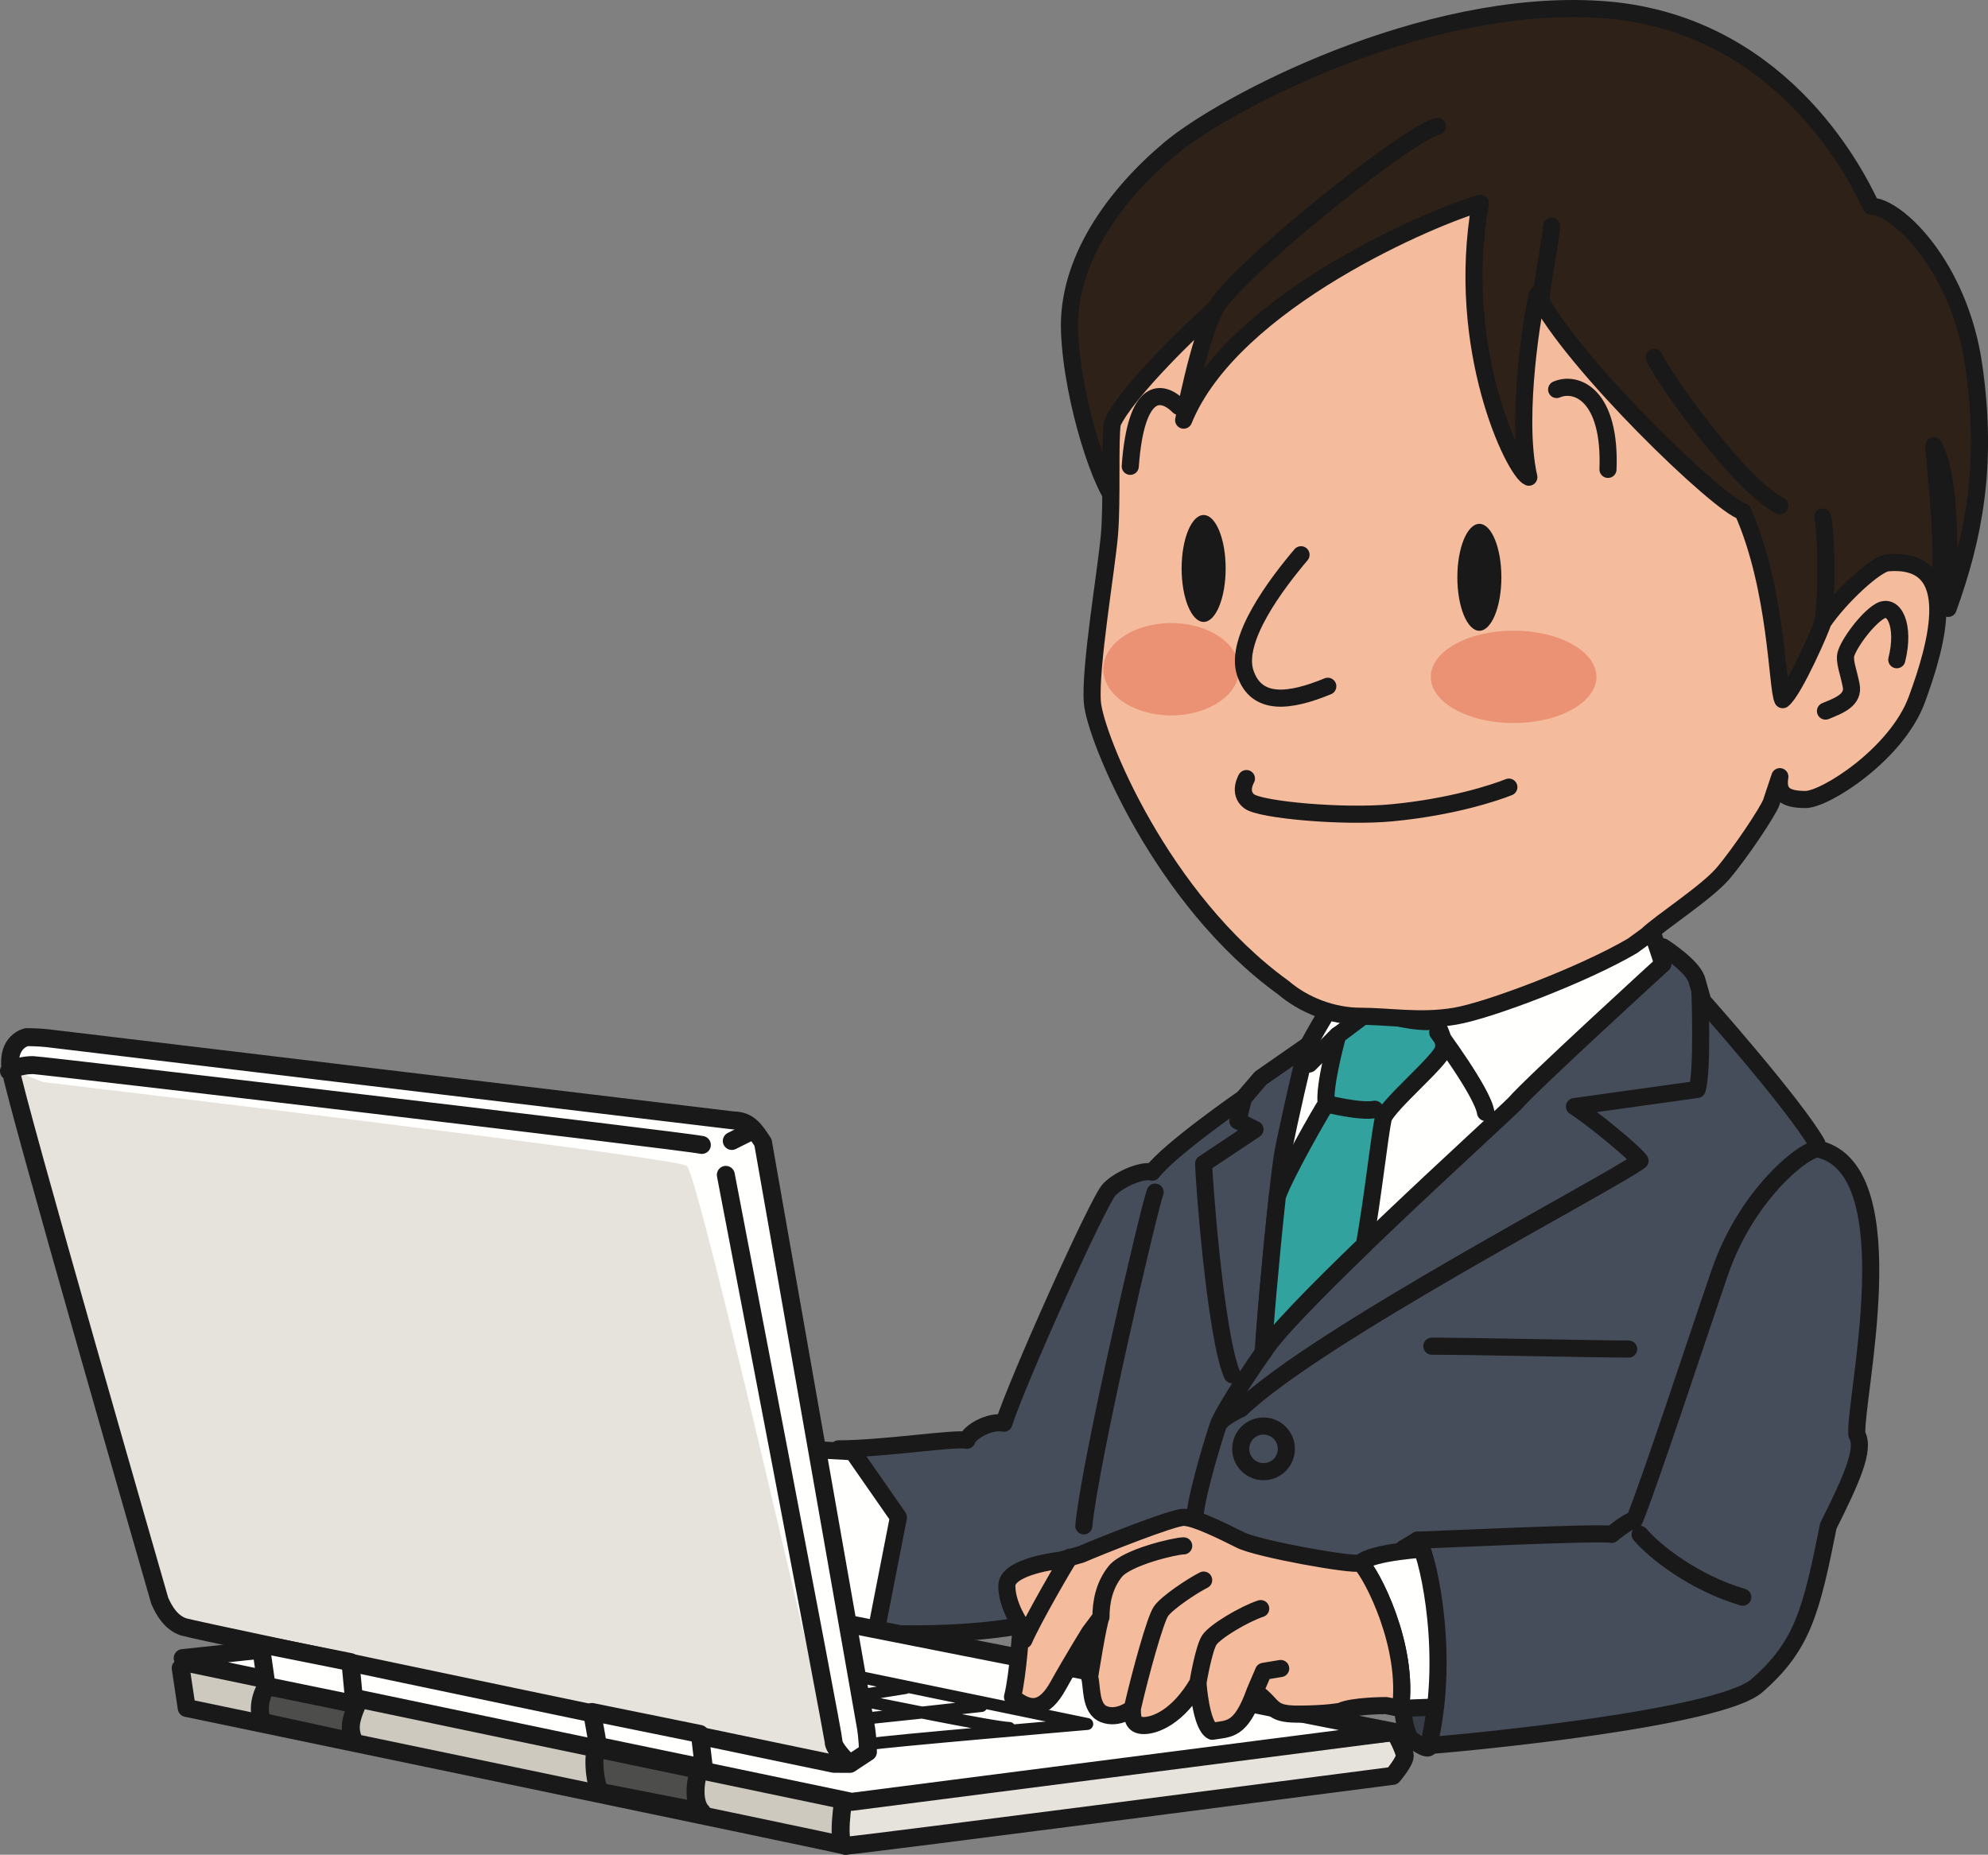
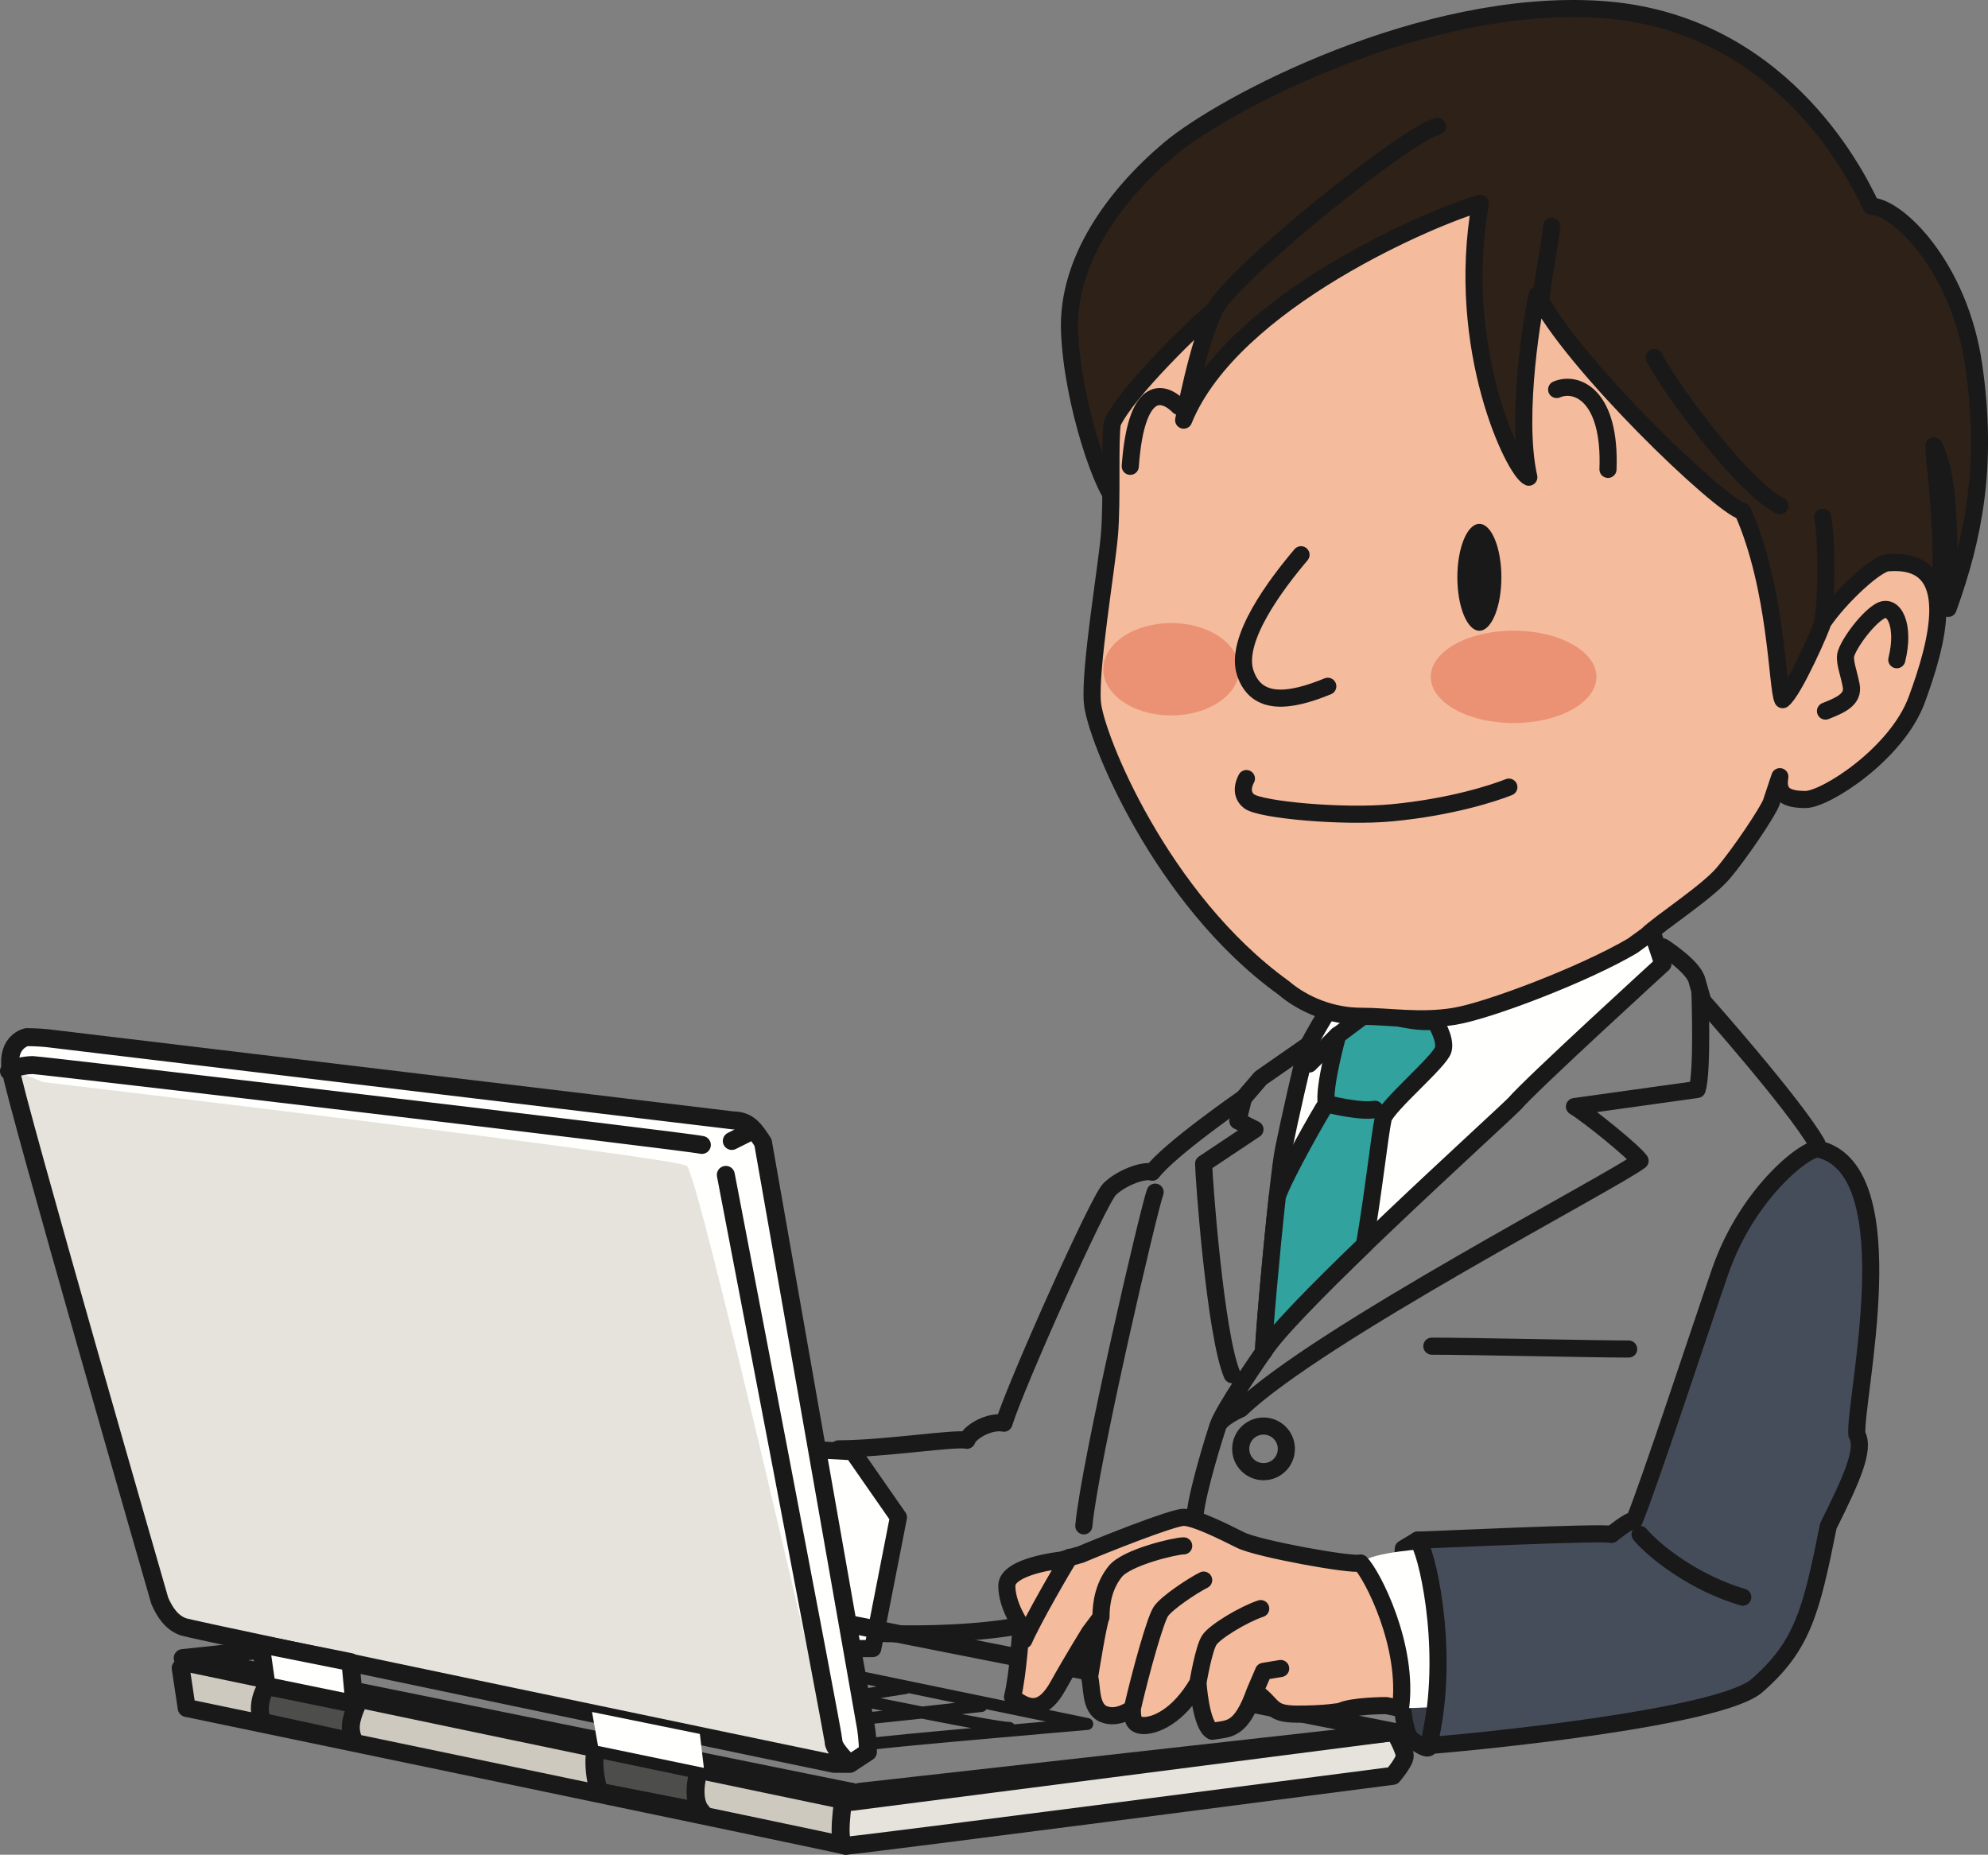
<svg xmlns="http://www.w3.org/2000/svg" version="1.1" x="0" y="0" width="871.144" height="812.835" viewBox="0, 0, 871.144, 812.835">
  <rect x="0" y="0" width="871.144" height="812.835" fill="#808080" stroke="none" />
  <g id="Layer_1">
-     <path d="M704.932,728.712 L467.432,724.962 L462.432,708.712 C427.432,719.962 368.682,714.962 368.682,714.962 C372.432,701.212 377.432,677.462 376.182,661.212 C374.932,644.962 369.932,639.962 367.432,634.962 C387.432,634.962 418.682,629.962 423.682,631.212 C424.932,627.462 433.682,622.462 439.932,623.712 C444.932,607.462 481.182,526.212 486.182,521.212 C491.182,516.212 501.182,512.462 504.932,513.712 C512.432,503.712 544.932,481.212 544.932,481.212 L552.432,472.462 L581.182,452.462 C584.932,452.462 728.682,414.962 728.682,414.962 C728.682,414.962 742.432,423.712 743.682,429.962 L746.182,438.712 C746.182,438.712 786.182,483.712 796.182,501.212 C798.682,508.712 747.432,707.462 743.682,716.212 C739.932,724.962 704.932,728.712 704.932,728.712" fill="#464D5A" id="path833" />
    <path d="M704.932,728.712 L467.432,724.962 L462.432,708.712 C427.432,719.962 368.682,714.962 368.682,714.962 C372.432,701.212 377.432,677.462 376.182,661.212 C374.932,644.962 369.932,639.962 367.432,634.962 C387.432,634.962 418.682,629.962 423.682,631.212 C424.932,627.462 433.682,622.462 439.932,623.712 C444.932,607.462 481.182,526.212 486.182,521.212 C491.182,516.212 501.182,512.462 504.932,513.712 C512.432,503.712 544.932,481.212 544.932,481.212 L552.432,472.462 L581.182,452.462 C584.932,452.462 728.682,414.962 728.682,414.962 C728.682,414.962 742.432,423.712 743.682,429.962 L746.182,438.712 C746.182,438.712 786.182,483.712 796.182,501.212 C798.682,508.712 747.432,707.462 743.682,716.212 C739.932,724.962 704.932,728.712 704.932,728.712 z" fill-opacity="0" stroke="#1A1919" stroke-width="7.5" stroke-linecap="round" stroke-linejoin="round" id="path835" />
    <path d="M354.932,643.712 C354.932,643.712 348.682,634.962 344.932,632.462 C341.182,629.962 307.432,619.962 298.682,619.962 C289.932,619.962 262.432,626.212 262.432,626.212 C262.432,626.212 277.432,674.962 281.182,678.712 C284.932,682.462 294.932,709.962 297.432,713.712 C299.932,717.462 359.932,718.712 359.932,718.712 C364.932,698.712 369.932,659.962 354.932,643.712" fill="#F4BB9D" id="path837" />
    <path d="M354.932,643.712 C354.932,643.712 348.682,634.962 344.932,632.462 C341.182,629.962 307.432,619.962 298.682,619.962 C289.932,619.962 262.432,626.212 262.432,626.212 C262.432,626.212 277.432,674.962 281.182,678.712 C284.932,682.462 294.932,709.962 297.432,713.712 C299.932,717.462 359.932,718.712 359.932,718.712 C364.932,698.712 369.932,659.962 354.932,643.712 z M337.432,668.712 C329.932,674.962 321.182,678.712 308.682,674.962" fill-opacity="0" stroke="#1A1919" stroke-width="7.5" stroke-linecap="round" stroke-linejoin="round" id="path839" />
    <path d="M351.193,634.972 C353.693,638.722 359.943,647.472 359.943,657.472 C359.943,667.472 357.443,722.472 357.443,722.472 L382.443,722.472 L393.693,664.972 L373.693,636.222 L351.193,634.972" fill="#FFFFFE" id="path841" />
    <path d="M351.193,634.972 C353.693,638.722 359.943,647.472 359.943,657.472 C359.943,667.472 357.443,722.472 357.443,722.472 L382.443,722.472 L393.693,664.972 L373.693,636.222 z" fill-opacity="0" stroke="#1A1919" stroke-width="7.5" stroke-linecap="round" stroke-linejoin="round" id="path843" />
    <path d="M589.932,429.962 C587.432,433.712 573.682,456.212 572.432,459.962 C571.182,463.712 564.932,491.212 562.432,503.712 C559.932,516.212 553.682,584.962 553.682,592.462 C564.932,573.712 654.932,492.462 663.682,483.712 C671.182,474.962 728.682,422.462 728.682,422.462 L723.682,407.462 L589.932,429.962" fill="#FFFFFE" id="path845" />
    <path d="M589.932,429.962 C587.432,433.712 573.682,456.212 572.432,459.962 C571.182,463.712 564.932,491.212 562.432,503.712 C559.932,516.212 553.682,584.962 553.682,592.462 C564.932,573.712 654.932,492.462 663.682,483.712 C671.182,474.962 728.682,422.462 728.682,422.462 L723.682,407.462 z" fill-opacity="0" stroke="#1A1919" stroke-width="7.5" stroke-linecap="round" stroke-linejoin="round" id="path847" />
    <path d="M601.182,442.462 C596.182,446.212 586.182,453.712 586.182,453.712 C586.182,453.712 579.932,476.212 581.182,483.712 C578.682,487.462 563.682,513.712 559.932,523.712 L559.737,524.252 C556.977,549.302 553.682,587.017 553.682,592.462 C558.422,584.562 577.148,565.567 597.883,545.577 C601.747,523.672 604.523,497.442 606.182,489.962 C608.682,483.712 631.182,464.962 632.432,459.962 C633.682,454.962 628.682,447.462 628.682,447.462 C621.182,448.712 606.182,444.962 601.182,442.462" fill="#31A29E" id="path849" />
    <path d="M601.182,442.462 C596.182,446.212 586.182,453.712 586.182,453.712 C586.182,453.712 579.932,476.212 581.182,483.712 C578.682,487.462 563.682,513.712 559.932,523.712 L559.737,524.252 C556.977,549.302 553.682,587.017 553.682,592.462 C558.422,584.562 577.148,565.567 597.883,545.577 C601.747,523.672 604.523,497.442 606.182,489.962 C608.682,483.712 631.182,464.962 632.432,459.962 C633.682,454.962 628.682,447.462 628.682,447.462 C621.182,448.712 606.182,444.962 601.182,442.462 z" fill-opacity="0" stroke="#1A1919" stroke-width="7.5" stroke-linecap="round" stroke-linejoin="round" id="path851" />
-     <path d="M630.107,452.462 C630.107,452.462 649.708,478.712 651.018,487.462 M586.182,453.712 L573.682,466.212" fill-opacity="0" stroke="#1A1919" stroke-width="7.67" stroke-linecap="round" stroke-linejoin="round" id="path853" />
+     <path d="M630.107,452.462 M586.182,453.712 L573.682,466.212" fill-opacity="0" stroke="#1A1919" stroke-width="7.67" stroke-linecap="round" stroke-linejoin="round" id="path853" />
    <path d="M621.182,674.962 L614.932,678.712 C614.932,678.712 609.932,756.212 618.682,762.462 C627.432,768.712 626.182,764.962 626.182,764.962 C626.182,764.962 642.432,684.962 624.932,674.962" fill="#373C47" id="path855" />
    <path d="M621.182,674.962 L614.932,678.712 C614.932,678.712 609.932,756.212 618.682,762.462 C627.432,768.712 626.182,764.962 626.182,764.962 C626.182,764.962 642.432,684.962 624.932,674.962" fill-opacity="0" stroke="#1A1919" stroke-width="7.5" stroke-linecap="round" stroke-linejoin="round" id="path857" />
    <path d="M581.182,483.712 C581.182,483.712 596.182,487.462 602.432,486.212" fill-opacity="0" stroke="#1A1919" stroke-width="7.67" stroke-linecap="round" stroke-linejoin="round" id="path859" />
    <path d="M544.932,481.212 L542.432,491.212 L549.932,494.962 L527.432,509.962 C527.432,514.962 532.432,584.962 539.932,602.462 M506.182,522.462 C503.682,528.712 477.432,641.212 474.932,668.712 M744.932,434.962 C744.932,434.962 746.182,469.962 743.682,477.462 L689.932,484.962 C696.182,488.712 716.182,504.962 718.682,508.712 C707.432,517.462 577.432,584.962 543.682,617.462 C543.682,617.462 534.932,621.212 533.682,624.962 C532.432,628.712 524.932,652.462 523.682,663.712 M553.682,592.462 C553.682,592.462 536.182,617.462 533.682,624.962 M627.432,589.962 C644.932,589.962 698.682,591.212 713.682,591.212 M563.682,634.962 C563.682,640.487 559.213,644.962 553.682,644.962 C548.167,644.962 543.682,640.487 543.682,634.962 C543.682,629.442 548.167,624.962 553.682,624.962 C559.213,624.962 563.682,629.442 563.682,634.962 z" fill-opacity="0" stroke="#1A1919" stroke-width="7.5" stroke-linecap="round" stroke-linejoin="round" id="path861" />
    <path d="M84.433,726.652 L79.183,731.027 L81.808,748.522 C81.808,748.522 367.932,808.017 370.557,808.897 C373.178,809.777 369.682,787.897 369.682,787.897 L373.178,785.277 L84.433,726.652" fill="#CEC9BF" id="path863" />
    <path d="M84.433,726.652 L79.183,731.027 L81.808,748.522 C81.808,748.522 367.932,808.017 370.557,808.897 C373.178,809.777 369.682,787.897 369.682,787.897 L373.178,785.277 z" fill-opacity="0" stroke="#1A1919" stroke-width="7.875" stroke-linecap="round" stroke-linejoin="round" id="path865" />
    <path d="M116.812,738.897 C116.812,738.897 111.562,746.772 115.058,754.652 L155.303,763.402 C152.678,758.152 153.562,753.772 156.188,747.647 C156.188,745.902 116.812,738.897 116.812,738.897" fill="#4D4E4C" id="path867" />
    <path d="M116.812,738.897 C116.812,738.897 111.562,746.772 115.058,754.652 L155.303,763.402 C152.678,758.152 153.562,753.772 156.188,747.647 C156.188,745.902 116.812,738.897 116.812,738.897 z" fill-opacity="0" stroke="#1A1919" stroke-width="7.875" stroke-linecap="round" stroke-linejoin="round" id="path869" />
    <path d="M262.057,765.147 C259.432,766.897 260.303,780.902 262.932,785.277 L307.553,794.027 C302.307,788.772 305.812,774.772 307.553,773.897 L262.057,765.147" fill="#4D4E4C" id="path871" />
    <path d="M262.057,765.147 C259.432,766.897 260.303,780.902 262.932,785.277 L307.553,794.027 C302.307,788.772 305.812,774.772 307.553,773.897 z" fill-opacity="0" stroke="#1A1919" stroke-width="7.875" stroke-linecap="round" stroke-linejoin="round" id="path873" />
    <path d="M373.177,785.277 L369.682,787.897 C369.682,787.897 366.182,808.897 370.557,808.897 C374.932,808.897 610.302,778.267 610.302,778.267 C610.302,778.267 615.557,772.152 615.557,769.522 C615.557,766.897 611.182,759.027 611.182,759.027 L376.682,785.277" fill="#E6E2DC" id="path875" />
    <path d="M373.177,785.277 L369.682,787.897 C369.682,787.897 366.182,808.897 370.557,808.897 C374.932,808.897 610.302,778.267 610.302,778.267 C610.302,778.267 615.557,772.152 615.557,769.522 C615.557,766.897 611.182,759.027 611.182,759.027 L376.682,785.277" fill-opacity="0" stroke="#1A1919" stroke-width="7.875" stroke-linecap="round" stroke-linejoin="round" id="path877" />
-     <path d="M84.433,729.277 L373.177,789.652 L611.182,759.027 L318.932,701.272 L80.058,726.652 L84.433,729.277" fill="#FFFFFE" id="path879" />
    <path d="M84.433,729.277 L373.177,789.652 L611.182,759.027 L318.932,701.272 L80.058,726.652 z" fill-opacity="0" stroke="#1A1919" stroke-width="7.875" stroke-linecap="round" stroke-linejoin="round" id="path881" />
    <path d="M381.932,764.267 C384.557,763.402 476.432,755.527 476.432,755.527 L345.182,728.397 M430.057,747.647 C430.057,747.647 375.802,753.772 371.432,753.772 M396.807,739.777 C396.807,739.777 364.432,745.027 357.432,745.902 M381.057,745.902 C381.057,745.902 436.182,757.267 442.307,757.267" fill-opacity="0" stroke="#1A1919" stroke-width="5.25" stroke-linecap="round" stroke-linejoin="round" id="path883" />
    <path d="M20.887,455.002 L321.277,491.017 C328.272,491.052 330.883,495.442 334.353,500.707 L379.497,757.297 C379.497,757.297 380.342,762.557 380.318,767.807 L372.418,773.017 L365.418,772.982 C365.418,772.982 85.697,714.757 80.452,712.982 C75.213,711.207 72.188,706.527 70.007,701.557 C70.007,701.557 6.317,480.742 4.632,468.487 C2.942,456.232 11.697,454.522 11.697,454.522 C11.697,454.522 16.947,454.547 20.887,455.002" fill="#FFFFFE" id="path885" />
    <path d="M365.418,772.982 C365.418,772.982 85.698,714.757 80.453,712.982 C75.213,711.207 72.188,706.527 70.008,701.557 C70.008,701.557 6.318,480.742 4.633,468.487 L18.808,474.212 C18.808,474.212 295.742,507.022 300.992,510.957 C306.242,514.892 365.418,772.982 365.418,772.982" fill="#E6E2DC" id="path887" />
    <path d="M20.887,455.002 L321.277,491.017 C328.272,491.052 330.883,495.442 334.353,500.707 L379.497,757.297 C379.497,757.297 380.342,762.557 380.318,767.807 L372.418,773.017 L365.418,772.982 C365.418,772.982 85.697,714.757 80.452,712.982 C75.213,711.207 72.188,706.527 70.007,701.557 C70.007,701.557 6.317,480.742 4.632,468.487 C2.942,456.232 11.697,454.522 11.697,454.522 C11.697,454.522 16.947,454.547 20.887,455.002 z M3.937,469.402 C6.557,467.647 10.927,466.777 14.432,466.777 C17.932,466.777 299.677,500.022 307.552,501.767 M327.682,496.527 L320.677,500.022 M318.057,514.892 C318.057,514.892 365.302,760.772 365.302,763.402 C365.302,766.027 370.557,771.277 370.557,771.277" fill-opacity="0" stroke="#1A1919" stroke-width="7.875" stroke-linecap="round" stroke-linejoin="round" id="path889" />
    <path d="M114.188,720.522 L116.813,738.897 L155.303,746.772 L153.562,728.402 L114.188,720.522" fill="#FFFFFE" id="path891" />
    <path d="M114.188,720.522 L116.813,738.897 L155.303,746.772 L153.562,728.402 z" fill-opacity="0" stroke="#1A1919" stroke-width="7.875" stroke-linecap="round" stroke-linejoin="round" id="path893" />
    <path d="M259.432,750.277 L262.057,765.147 L308.438,774.772 L306.682,759.897 L259.432,750.277" fill="#FFFFFE" id="path895" />
-     <path d="M259.432,750.277 L262.057,765.147 L308.438,774.772 L306.682,759.897 z" fill-opacity="0" stroke="#1A1919" stroke-width="7.875" stroke-linecap="round" stroke-linejoin="round" id="path897" />
    <path d="M596.193,684.972 C601.193,689.972 617.443,721.222 613.693,748.722 L644.943,747.472 L626.193,678.722 C626.193,678.722 601.193,679.972 596.193,684.972" fill="#FFFFFE" id="path899" />
-     <path d="M596.193,684.972 C601.193,689.972 617.443,721.222 613.693,748.722 L644.943,747.472 L626.193,678.722 C626.193,678.722 601.193,679.972 596.193,684.972 z" fill-opacity="0" stroke="#1A1919" stroke-width="7.5" stroke-linecap="round" stroke-linejoin="round" id="path901" />
    <path d="M613.693,748.722 C617.443,721.222 601.193,689.972 596.193,684.972 C592.443,686.222 551.193,678.722 543.693,674.972 C536.193,671.222 523.693,664.972 518.693,664.972 C513.693,664.972 482.443,677.472 473.693,681.222 L464.943,683.722 C464.943,683.722 441.193,686.222 441.193,694.972 C441.193,703.722 447.443,712.472 447.443,712.472 C447.443,712.472 446.193,733.722 443.693,743.722 C451.193,749.972 457.443,749.972 463.693,738.722 C469.943,727.472 477.443,715.392 477.443,715.392 L482.443,708.722 C481.193,711.222 477.443,734.972 477.443,734.972 C478.693,738.722 477.443,748.722 483.693,751.222 C489.943,753.722 496.193,748.722 496.193,748.722 C496.193,752.472 496.193,756.222 501.193,756.222 C506.193,756.222 516.193,752.472 524.943,737.472 C524.943,737.472 526.193,756.222 531.193,758.722 C538.693,757.472 543.693,758.722 549.943,741.222 C558.693,747.472 556.193,751.222 568.693,751.222 C581.193,751.222 587.443,749.972 587.443,749.972 C592.443,747.472 607.443,747.472 607.443,747.472 L613.693,748.722" fill="#F4BB9D" id="path903" />
    <path d="M613.693,748.722 C617.443,721.222 601.193,689.972 596.193,684.972 C592.443,686.222 551.193,678.722 543.693,674.972 C536.193,671.222 523.693,664.972 518.693,664.972 C513.693,664.972 482.443,677.472 473.693,681.222 L464.943,683.722 C464.943,683.722 441.193,686.222 441.193,694.972 C441.193,703.722 447.443,712.472 447.443,712.472 C447.443,712.472 446.193,733.722 443.693,743.722 C451.193,749.972 457.443,749.972 463.693,738.722 C469.943,727.472 477.443,715.392 477.443,715.392 L482.443,708.722 C481.193,711.222 477.443,734.972 477.443,734.972 C478.693,738.722 477.443,748.722 483.693,751.222 C489.943,753.722 496.193,748.722 496.193,748.722 C496.193,752.472 496.193,756.222 501.193,756.222 C506.193,756.222 516.193,752.472 524.943,737.472 C524.943,737.472 526.193,756.222 531.193,758.722 C538.693,757.472 543.693,758.722 549.943,741.222 C558.693,747.472 556.193,751.222 568.693,751.222 C581.193,751.222 587.443,749.972 587.443,749.972 C592.443,747.472 607.443,747.472 607.443,747.472 z M468.693,682.472 C466.193,686.222 452.443,709.972 448.693,718.722 M518.693,677.472 C514.943,677.472 493.693,682.472 488.693,688.722 C483.693,694.972 482.443,702.472 482.443,708.722 M527.443,692.472 C522.443,694.972 511.193,702.472 508.693,706.222 C506.193,709.972 499.943,732.472 496.193,748.722 M552.443,704.972 C544.943,707.472 532.443,714.972 529.943,718.722 C527.443,722.472 524.943,737.472 524.943,737.472 M549.943,741.222 L553.693,732.472 L561.193,731.222" fill-opacity="0" stroke="#1A1919" stroke-width="7.5" stroke-linecap="round" stroke-linejoin="round" id="path905" />
    <path d="M797.432,503.712 C793.682,501.212 766.182,521.212 753.682,557.462 C744.747,583.382 722.432,651.212 716.182,666.212 C713.682,666.212 706.182,672.462 706.182,672.462 C702.432,671.212 624.932,674.962 621.182,674.962 C624.932,678.712 634.932,719.962 627.432,758.712 L626.182,764.962 C643.682,763.712 753.508,753.087 769.932,738.712 C789.932,721.212 793.682,706.212 801.182,668.712 C811.182,648.712 817.432,634.962 813.682,628.712 C812.432,613.712 836.182,513.712 797.432,503.712" fill="#464D5A" id="path907" />
    <path d="M797.432,503.712 C793.682,501.212 766.182,521.212 753.682,557.462 C744.747,583.382 722.432,651.212 716.182,666.212 C713.682,666.212 706.182,672.462 706.182,672.462 C702.432,671.212 624.932,674.962 621.182,674.962 C624.932,678.712 634.932,719.962 627.432,758.712 L626.182,764.962 C643.682,763.712 753.508,753.087 769.932,738.712 C789.932,721.212 793.682,706.212 801.182,668.712 C811.182,648.712 817.432,634.962 813.682,628.712 C812.432,613.712 836.182,513.712 797.432,503.712 z M718.682,672.462 C724.932,679.962 742.432,693.712 763.682,699.962" fill-opacity="0" stroke="#1A1919" stroke-width="7.5" stroke-linecap="round" stroke-linejoin="round" id="path909" />
    <g id="g915">
      <path d="M819.932,90.377 C831.182,90.377 858.682,116.627 864.932,160.377 C871.182,204.127 864.932,235.377 853.682,266.627 C853.682,254.127 856.182,211.627 847.432,195.377 C847.432,201.627 852.432,236.627 849.932,261.627 C847.432,286.627 766.968,339.062 766.968,339.062 L689.932,260.377 L489.932,220.377 C483.682,216.627 469.932,176.627 468.682,145.377 C467.432,114.127 488.682,85.377 512.432,65.377 C536.182,45.377 623.682,-0.873 701.182,4.127 C778.682,9.127 812.432,74.127 819.932,90.377" fill="#2D2118" id="path911" />
      <path d="M819.932,90.377 C831.182,90.377 858.682,116.627 864.932,160.377 C871.182,204.127 864.932,235.377 853.682,266.627 C853.682,254.127 856.182,211.627 847.432,195.377 C847.432,201.627 852.432,236.627 849.932,261.627 C847.432,286.627 766.968,339.062 766.968,339.062 L689.932,260.377 L489.932,220.377 C483.682,216.627 469.932,176.627 468.682,145.377 C467.432,114.127 488.682,85.377 512.432,65.377 C536.182,45.377 623.682,-0.873 701.182,4.127 C778.682,9.127 812.432,74.127 819.932,90.377 z" fill-opacity="0" stroke="#1A1919" stroke-width="7.5" stroke-linecap="round" stroke-linejoin="round" id="path913" />
    </g>
    <path d="M715.312,414.537 C694.062,427.037 652.432,442.877 637.432,445.377 C622.432,447.877 608.682,445.377 596.182,445.377 C583.682,445.377 571.182,440.377 562.432,432.877 C508.682,394.127 479.932,322.877 478.682,307.877 C477.432,292.877 484.932,249.127 486.182,234.127 C487.432,219.127 486.182,192.877 487.432,185.377 C493.682,171.627 524.932,141.627 532.432,135.377 C524.932,150.377 518.682,184.127 518.682,184.127 C539.932,131.627 629.932,94.127 648.682,89.127 C637.432,152.877 663.682,206.627 669.932,209.127 C663.682,181.627 672.432,132.877 673.682,129.127 C688.682,159.127 753.682,221.627 763.682,224.127 C778.682,257.877 778.682,301.627 781.182,306.627 C786.182,302.877 798.682,274.127 798.682,272.877 C806.182,261.627 822.432,246.627 827.432,246.627 C859.932,244.127 848.682,282.877 839.932,306.627 C831.182,330.377 799.932,350.377 791.182,350.377 C782.432,350.377 778.682,347.877 779.932,340.377 L776.182,351.627 C774.932,355.377 762.432,374.127 754.932,382.877 C747.773,391.232 727.312,404.382 721.713,409.887 L715.312,414.537" fill="#F4BB9D" id="path917" />
    <path d="M715.312,414.537 C694.062,427.037 652.432,442.877 637.432,445.377 C622.432,447.877 608.682,445.377 596.182,445.377 C583.682,445.377 571.182,440.377 562.432,432.877 C508.682,394.127 479.932,322.877 478.682,307.877 C477.432,292.877 484.932,249.127 486.182,234.127 C487.432,219.127 486.182,192.877 487.432,185.377 C493.682,171.627 524.932,141.627 532.432,135.377 C524.932,150.377 518.682,184.127 518.682,184.127 C539.932,131.627 629.932,94.127 648.682,89.127 C637.432,152.877 663.682,206.627 669.932,209.127 C663.682,181.627 672.432,132.877 673.682,129.127 C688.682,159.127 753.682,221.627 763.682,224.127 C778.682,257.877 778.682,301.627 781.182,306.627 C786.182,302.877 798.682,274.127 798.682,272.877 C806.182,261.627 822.432,246.627 827.432,246.627 C859.932,244.127 848.682,282.877 839.932,306.627 C831.182,330.377 799.932,350.377 791.182,350.377 C782.432,350.377 778.682,347.877 779.932,340.377 L776.182,351.627 C774.932,355.377 762.432,374.127 754.932,382.877 C747.773,391.232 727.312,404.382 721.713,409.887 z M629.932,55.377 C617.432,57.877 541.182,119.127 532.432,135.377 M679.932,99.127 C679.932,102.877 674.932,127.877 674.932,135.377 M798.682,226.627 C799.932,231.627 801.182,256.627 798.682,272.877 M724.932,156.627 C728.682,165.377 762.432,212.877 779.932,221.627 M546.182,341.207 C546.182,341.207 542.432,347.457 547.432,351.207 C552.432,354.957 588.633,358.237 609.932,356.207 C636.182,353.707 654.932,347.457 661.182,344.957 M799.932,311.627 C806.182,309.127 812.432,306.627 811.182,300.377 C809.932,294.127 808.682,291.627 808.682,287.877 C808.682,284.127 817.432,271.627 823.682,267.877 C829.932,264.127 834.932,274.127 831.182,289.127" fill-opacity="0" stroke="#1A1919" stroke-width="7.5" stroke-linecap="round" stroke-linejoin="round" id="path919" />
-     <path d="M537.083,249.127 C537.083,262.067 532.768,272.557 527.432,272.557 C522.112,272.557 517.787,262.067 517.787,249.127 C517.787,236.187 522.112,225.702 527.432,225.702 C532.768,225.702 537.083,236.187 537.083,249.127" fill="#1A1919" id="path921" />
    <path d="M657.907,253.007 C657.907,265.942 653.587,276.432 648.263,276.432 C642.932,276.432 638.612,265.942 638.612,253.007 C638.612,240.067 642.932,229.577 648.263,229.577 C653.587,229.577 657.907,240.067 657.907,253.007" fill="#1A1919" id="path923" />
    <path d="M516.532,178.107 C509.032,170.607 497.782,169.357 495.282,204.357 M682.122,170.702 C690.872,166.952 705.872,173.202 704.622,205.702" fill-opacity="0" stroke="#1A1919" stroke-width="7.5" stroke-linecap="round" stroke-linejoin="round" id="path925" />
    <path d="M543.003,293.297 C543.003,304.472 529.673,313.532 513.237,313.532 C496.793,313.532 483.463,304.472 483.463,293.297 C483.463,282.117 496.793,273.052 513.237,273.052 C529.673,273.052 543.003,282.117 543.003,293.297" fill="#EB9174" id="path927" />
    <path d="M699.557,296.632 C699.557,307.807 683.312,316.867 663.267,316.867 C643.222,316.867 626.977,307.807 626.977,296.632 C626.977,285.452 643.222,276.387 663.267,276.387 C683.312,276.387 699.557,285.452 699.557,296.632" fill="#EB9174" id="path929" />
    <path d="M570.107,243.122 C559.362,255.822 540.802,280.252 545.682,294.902 C550.568,309.557 565.227,307.602 581.837,300.762" fill="#F4BB9D" id="path931" />
    <path d="M570.107,243.122 C559.362,255.822 540.802,280.252 545.682,294.902 C550.568,309.557 565.227,307.602 581.837,300.762" fill-opacity="0" stroke="#1A1919" stroke-width="7.5" stroke-linecap="round" stroke-linejoin="round" id="path933" />
  </g>
</svg>